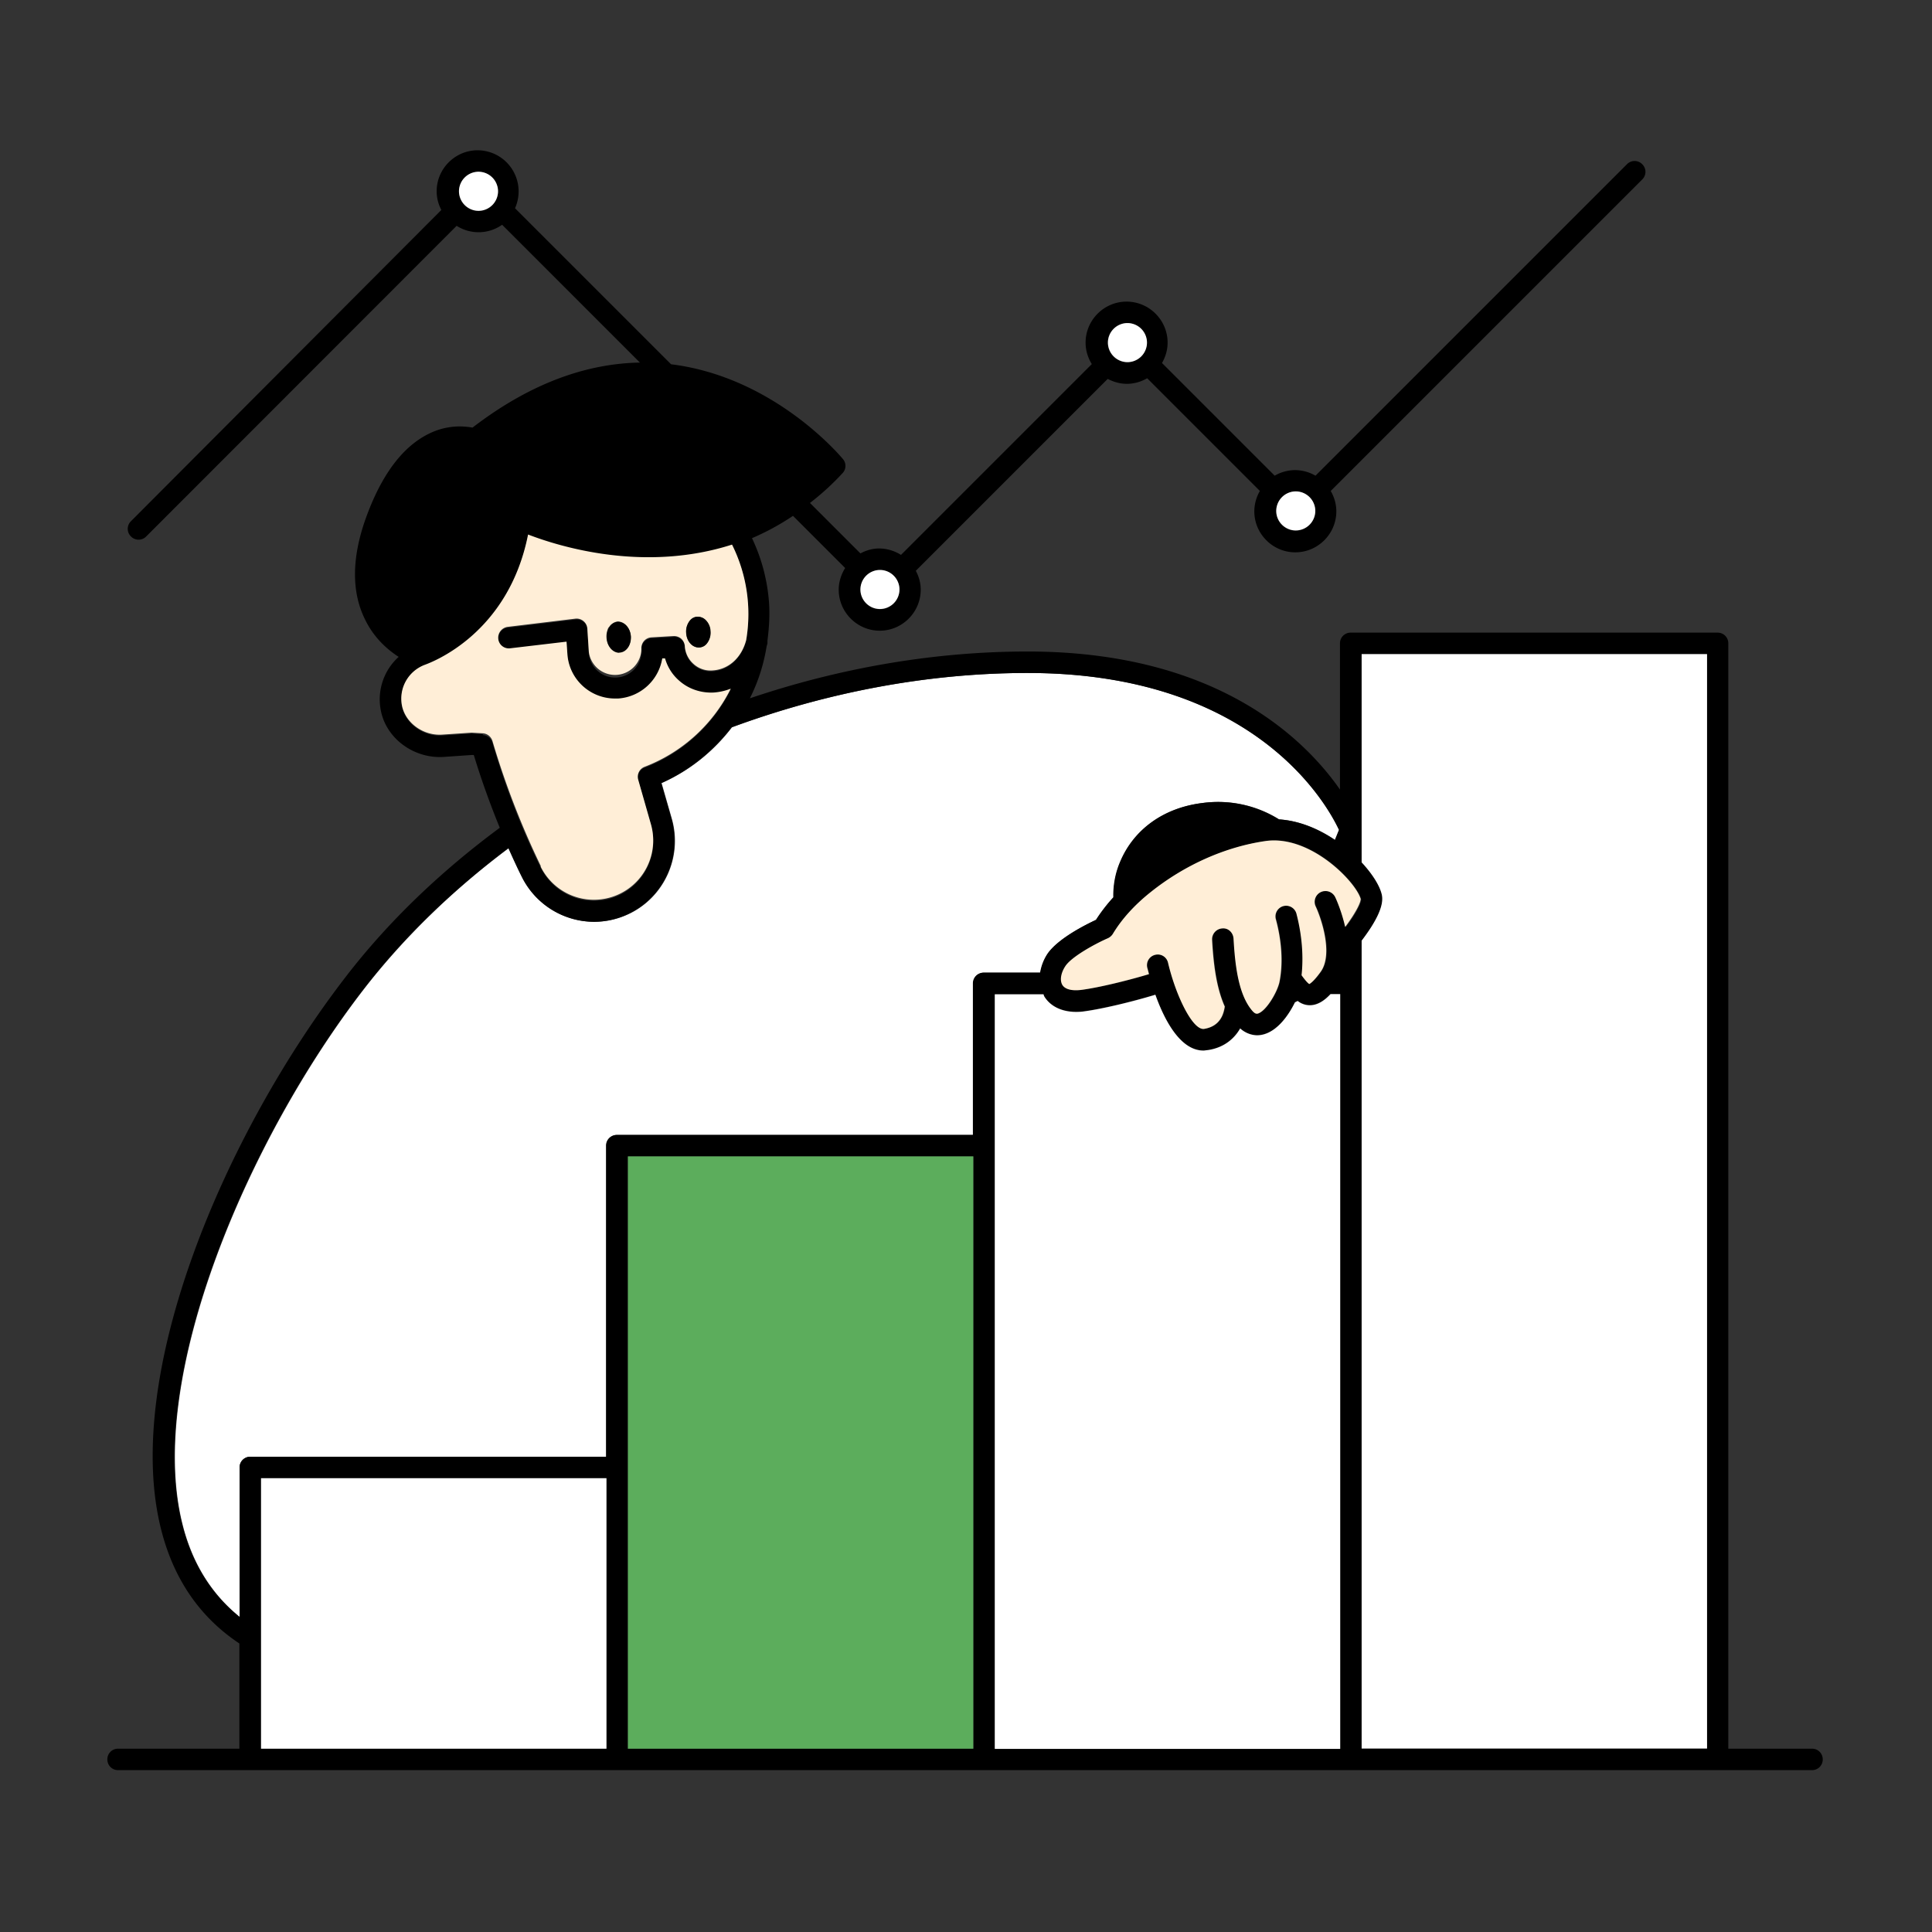
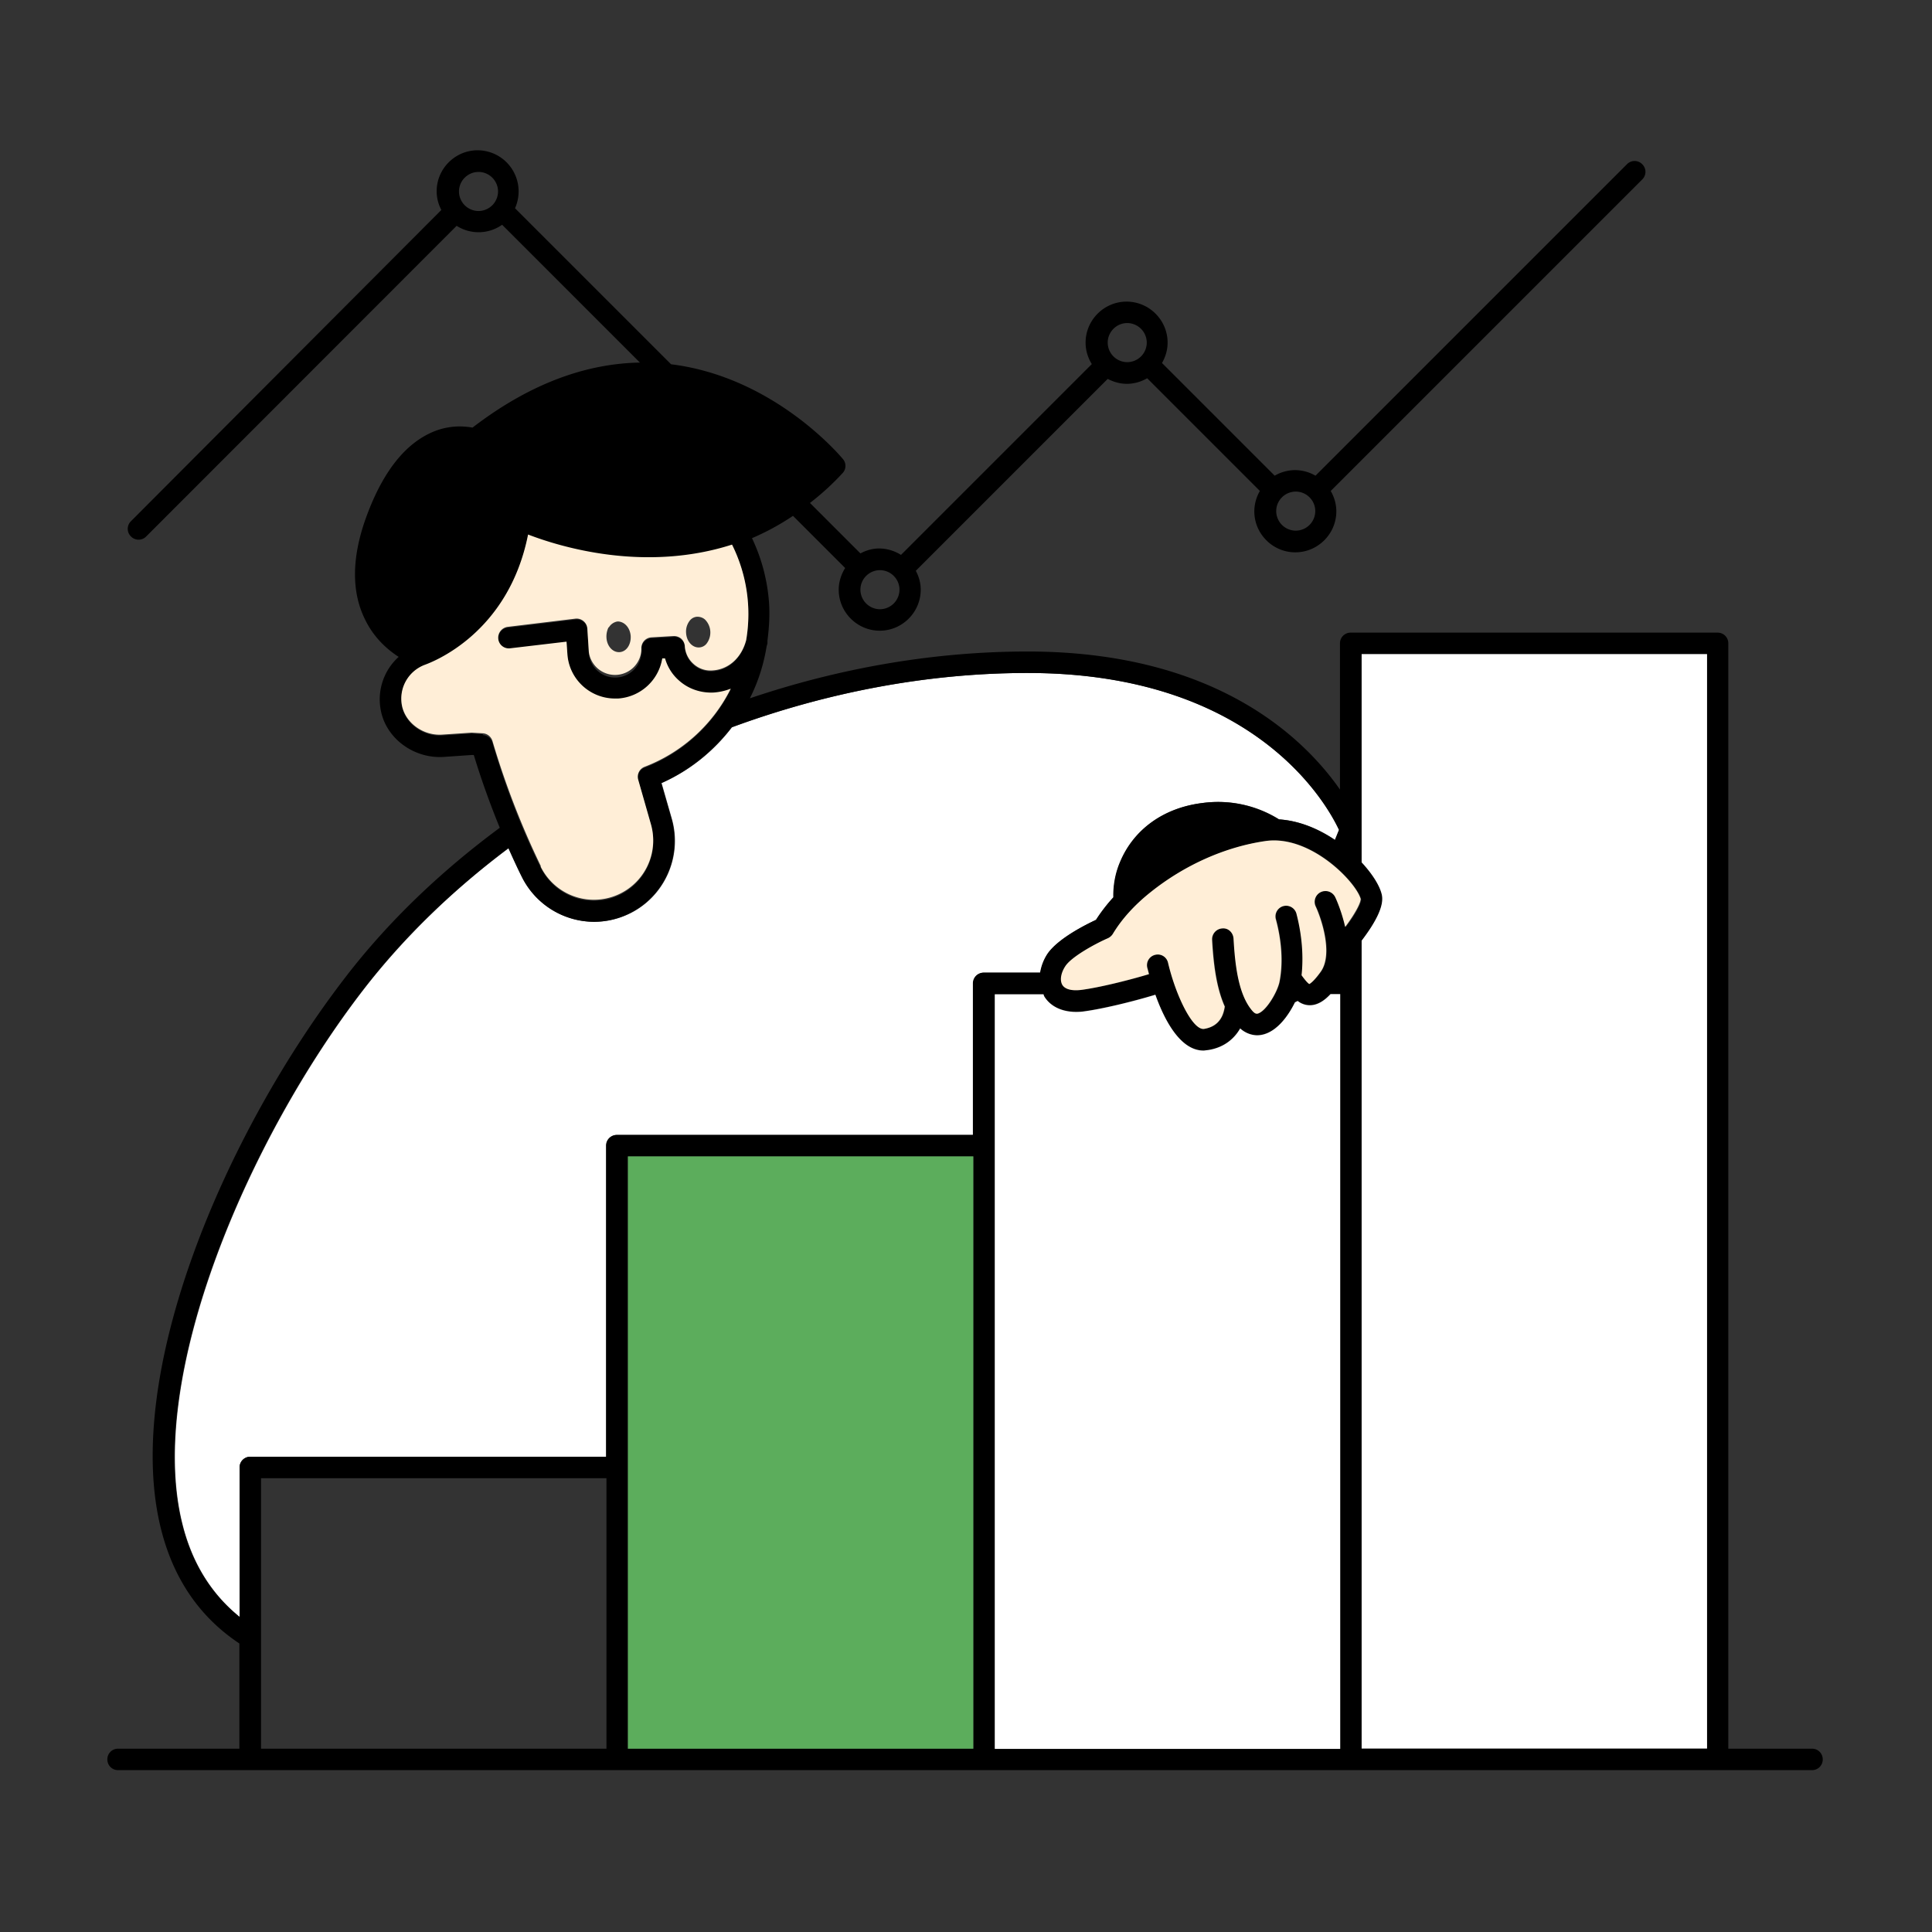
<svg xmlns="http://www.w3.org/2000/svg" width="60" height="60" viewBox="0 0 60 60" fill="none">
  <rect x="0" y="0" width="60" height="60" fill="#333333" stroke="none" />
  <g clip-path="url(#clip0_339_24259)">
    <path d="M7.44 50.22v-4.647a.33.33 0 01.333-.333h11.06v-9.66a.33.33 0 01.334-.333h11.06V30.54a.33.33 0 01.333-.333h1.753c.034-.194.1-.387.22-.574.314-.486 1.2-.926 1.514-1.066.153-.24.333-.474.54-.7a2.675 2.675 0 01.206-1.094c.42-1.013 1.354-1.68 2.547-1.833a3.558 3.558 0 012.387.507c.626.04 1.226.293 1.74.64l.126-.314c-.36-.773-2.6-4.873-9.673-4.873-3.113 0-6.247.6-9.187 1.687-.56.733-1.3 1.34-2.186 1.733l.32 1.113c.34 1.2-.26 2.48-1.4 2.98a2.462 2.462 0 01-1.007.214c-.927 0-1.82-.52-2.253-1.414-.14-.286-.274-.58-.407-.873-1.72 1.287-3.253 2.767-4.52 4.407C7.72 35.367 4.54 42.74 5.66 47.3c.3 1.233.907 2.207 1.793 2.92H7.44z" fill="#fff" />
    <path d="M56.274 54.307h-2.6V19.98a.33.33 0 00-.333-.333H41.947a.33.33 0 00-.333.333v4.54c-1.107-1.587-3.847-4.287-9.7-4.287-2.913 0-5.847.514-8.627 1.454.254-.5.427-1.04.52-1.607.007-.033.02-.067.027-.1v-.087c.047-.366.073-.733.053-1.113a5.603 5.603 0 00-.533-2.067 7.71 7.71 0 001.273-.693l1.62 1.62c-.12.193-.2.427-.2.673 0 .7.574 1.274 1.274 1.274.7 0 1.273-.574 1.273-1.274 0-.213-.06-.413-.153-.586l5.96-5.96c.18.093.38.153.593.153.233 0 .447-.067.633-.173l3.5 3.5a1.27 1.27 0 00-.173.633c0 .7.573 1.273 1.273 1.273s1.274-.573 1.274-1.273c0-.233-.067-.447-.174-.633l9.674-9.674a.33.33 0 000-.473.33.33 0 00-.474 0l-9.673 9.673a1.27 1.27 0 00-.633-.173 1.27 1.27 0 00-.634.173l-3.5-3.5c.107-.186.174-.4.174-.633 0-.7-.574-1.273-1.274-1.273-.7 0-1.273.573-1.273 1.273 0 .247.073.473.193.667l-5.926 5.926a1.29 1.29 0 00-.674-.2c-.213 0-.413.06-.586.154l-1.567-1.567a8.115 8.115 0 001.013-.927.326.326 0 00.014-.433c-.034-.04-2.1-2.547-5.34-2.947l-4.847-4.846a1.277 1.277 0 00-1.16-1.8c-.7 0-1.273.573-1.273 1.273 0 .207.053.407.146.58l-9.64 9.667a.33.33 0 000 .473.33.33 0 00.474 0l9.64-9.647a1.268 1.268 0 001.413-.033l4.28 4.28c-1.54.027-3.3.56-5.2 2.02a2.146 2.146 0 00-1.307.167c-.846.393-1.52 1.286-2.013 2.666-.433 1.22-.44 2.28-.013 3.134.28.573.7.933 1.04 1.153a1.776 1.776 0 00-.56 1.633c.153.887 1.02 1.534 1.96 1.474l.86-.06h.073c.233.766.507 1.526.807 2.26-1.82 1.346-3.454 2.9-4.787 4.633-3.747 4.86-6.927 12.307-5.74 17.12.387 1.567 1.207 2.76 2.44 3.58v3.267H3.667a.33.33 0 00-.333.333.33.33 0 00.333.333h52.607a.33.33 0 00.333-.333.33.33 0 00-.333-.333zm-28.34-35.994a.609.609 0 01-.607.607.609.609 0 01-.606-.607c0-.333.273-.606.606-.606.334 0 .607.273.607.606zm6.467-7.673c0-.333.273-.607.606-.607a.61.61 0 01.607.607.609.609 0 01-.607.607.609.609 0 01-.606-.607zm6.446 5.233a.609.609 0 01-.606.607.609.609 0 01-.607-.607c0-.333.273-.606.607-.606.333 0 .606.273.606.606zm-25.986-9.32a.609.609 0 01-.607-.606c0-.334.273-.607.607-.607.333 0 .606.273.606.607a.609.609 0 01-.606.606zM8.107 45.907h10.727v8.4H8.107v-8.4zm3.16-15.16c1.267-1.647 2.807-3.12 4.52-4.407.134.3.267.593.407.873a2.512 2.512 0 002.253 1.414 2.514 2.514 0 002.407-3.193l-.32-1.114c.887-.393 1.62-1 2.187-1.733 2.94-1.08 6.08-1.687 9.186-1.687 7.067 0 9.314 4.1 9.674 4.873l-.127.314c-.513-.347-1.113-.6-1.74-.64a3.597 3.597 0 00-2.387-.507c-1.193.147-2.126.82-2.546 1.833-.154.36-.214.74-.207 1.094a5.17 5.17 0 00-.54.7c-.307.146-1.193.586-1.513 1.066-.12.187-.187.38-.22.574h-1.754a.33.33 0 00-.333.333v4.707h-11.06a.33.33 0 00-.333.333v9.66H7.774a.33.33 0 00-.333.333v4.647c-.887-.713-1.494-1.687-1.794-2.92-1.12-4.567 2.06-11.94 5.62-16.553zm3.727-7.947l-.347-.02-.9.06c-.6.047-1.166-.367-1.266-.92a1.12 1.12 0 01.693-1.24c.247-.08 2.613-.967 3.227-4.053.98.38 3.606 1.193 6.333.313.287.58.46 1.22.5 1.88.02.367-.007.727-.06 1.08-.147.54-.54.913-1.04.947a.806.806 0 01-.867-.76.301.301 0 00-.113-.227.295.295 0 00-.24-.08l-.68.04a.335.335 0 00-.313.353.815.815 0 01-.767.867.815.815 0 01-.867-.767l-.046-.726a.29.29 0 00-.12-.234.32.32 0 00-.254-.073l-2.1.253a.338.338 0 00-.293.374c.02.18.18.32.373.293l1.747-.207.027.374a1.487 1.487 0 001.48 1.393h.093c.7-.047 1.26-.573 1.373-1.24h.087c.08.26.227.5.44.687.3.26.68.386 1.073.366.187-.013.36-.053.527-.12a4.98 4.98 0 01-2.673 2.427.33.33 0 00-.2.4l.4 1.4a1.842 1.842 0 01-3.427 1.307 24.243 24.243 0 01-1.5-3.88.335.335 0 00-.3-.24V22.8zm26.48 5.053a.342.342 0 00-.447-.16.336.336 0 00-.16.447c.18.38.56 1.487.16 2.04-.24.333-.353.373-.353.38-.053-.02-.16-.16-.24-.273a5.409 5.409 0 00-.16-1.914.326.326 0 00-.407-.233.323.323 0 00-.233.407c.187.693.227 1.386.113 1.946-.066.32-.42.92-.68.987-.026 0-.08.02-.173-.1-.427-.513-.527-1.413-.573-2.233a.316.316 0 00-.354-.314.327.327 0 00-.313.354c.04.7.12 1.46.393 2.073-.02.127-.053.247-.106.34-.107.2-.287.313-.534.353-.353.047-.88-1.04-1.12-2.053a.33.33 0 00-.4-.247.326.326 0 00-.246.4c.013.047.026.12.053.2-.707.214-1.58.42-2.087.487-.293.04-.513-.013-.6-.147-.086-.14-.046-.373.094-.593.206-.313.986-.72 1.313-.86a.325.325 0 00.16-.14c.273-.453.667-.893 1.18-1.3 1.047-.833 2.307-1.393 3.553-1.58 1.414-.213 2.84 1.293 2.967 1.813 0 .107-.153.434-.48.86a4.76 4.76 0 00-.313-.933l-.007-.007zm-21.973 17.72v-9.66h10.726v18.394H19.501v-8.734zm11.393-9.993v-4.707h1.513s.014.047.027.074c.193.306.547.473.993.473.08 0 .167 0 .26-.02.547-.073 1.447-.287 2.194-.513.273.766.766 1.733 1.493 1.733.04 0 .087 0 .133-.013a1.36 1.36 0 001.007-.674c.187.16.373.214.527.214.073 0 .14-.014.193-.027.44-.113.78-.58.98-.993.027-.014.06-.027.087-.047a.65.65 0 00.373.133c.253 0 .467-.16.647-.346h.3V54.3H30.894V35.573v.007zm11.393 18.727V29.22c.48-.627.7-1.107.627-1.427-.06-.273-.287-.64-.627-1.006V20.32h10.727v33.993H42.287v-.006z" fill="#000" />
    <path d="M42.287 20.313v6.467c.34.367.567.733.627 1.007.073.32-.154.806-.627 1.426V54.3h10.727V20.313H42.287zm-.666 10.56h-.3c-.18.194-.393.347-.646.347a.606.606 0 01-.374-.133c-.026.013-.06.026-.087.046-.2.407-.54.88-.98.994a.797.797 0 01-.193.026.808.808 0 01-.526-.213c-.214.373-.56.607-1.007.673-.047 0-.087.014-.134.014-.726 0-1.22-.967-1.493-1.734-.746.227-1.653.44-2.193.514-.087.013-.174.02-.26.02-.447 0-.8-.167-.993-.474a.237.237 0 01-.027-.073h-1.514v23.433h10.727v-23.44z" fill="#fff" />
    <path d="M30.227 35.913H19.5v18.394h10.727V35.913z" fill="#5CAD5C" />
-     <path d="M18.834 45.907H8.107v8.4h10.727v-8.4z" fill="#fff" />
    <path d="M42.261 27.933c-.127-.52-1.56-2.02-2.967-1.813-1.24.18-2.5.74-3.553 1.58-.513.407-.907.847-1.18 1.3a.361.361 0 01-.16.14c-.327.14-1.107.553-1.313.86-.147.22-.18.453-.093.593.086.134.3.187.6.147.506-.067 1.373-.273 2.086-.487-.02-.08-.04-.153-.053-.2a.331.331 0 01.246-.4c.18-.046.36.067.4.247.24 1.02.767 2.107 1.12 2.053.247-.04.427-.16.534-.353.053-.093.087-.213.107-.34-.274-.613-.354-1.38-.394-2.073a.34.34 0 01.314-.354c.193-.02.34.134.353.314.047.82.147 1.726.573 2.233.1.12.147.1.173.1.26-.067.614-.667.68-.987.114-.566.074-1.26-.113-1.946a.333.333 0 01.233-.407c.18-.047.36.06.407.233.127.487.24 1.18.16 1.914.08.113.187.246.24.273 0 0 .114-.047.353-.38.394-.547.02-1.66-.16-2.04a.336.336 0 01.607-.287c.04.08.207.46.314.934.32-.427.48-.747.48-.86l.006.006zM16.794 26.92a1.842 1.842 0 003.426-1.307l-.4-1.4a.33.33 0 01.2-.4 4.98 4.98 0 002.674-2.426c-.167.066-.34.106-.527.12-.393.02-.78-.107-1.073-.367a1.427 1.427 0 01-.44-.693h-.087a1.49 1.49 0 01-1.373 1.246H19.1c-.78 0-1.433-.606-1.48-1.393l-.026-.373-1.747.206a.33.33 0 01-.373-.293.34.34 0 01.293-.373l2.1-.254a.334.334 0 01.373.307l.047.727a.82.82 0 001.633-.1.33.33 0 01.314-.354l.68-.04a.35.35 0 01.24.08c.066.06.106.14.113.227.013.22.113.42.273.56a.78.78 0 00.594.2c.5-.033.9-.4 1.04-.947a4.824 4.824 0 00-.44-2.96c-2.727.874-5.347.067-6.334-.313-.613 3.087-2.986 3.967-3.226 4.053-.5.2-.787.714-.694 1.24.1.554.667.967 1.267.92l.9-.06.347.02c.14.007.26.107.3.24a25.572 25.572 0 001.5 3.88v.027zm4.633-7.653a.312.312 0 01.227-.114c.086 0 .173.027.24.087a.57.57 0 01.046.753.312.312 0 01-.226.114h-.02c-.2 0-.374-.194-.387-.454a.549.549 0 01.12-.386zm-2.52.22a.384.384 0 01.273-.187c.207 0 .387.187.407.453.013.267-.133.487-.347.5h-.02c-.2 0-.373-.193-.386-.453a.643.643 0 01.066-.32l.007.007z" fill="#FFEED7" />
-     <path d="M21.7 20.107h.02a.312.312 0 00.227-.114.53.53 0 00.12-.386.5.5 0 00-.167-.367.355.355 0 00-.24-.087.312.312 0 00-.227.114.53.53 0 00-.12.386c.014.26.187.454.387.454zm-2.473.16h.02c.207-.014.36-.234.347-.5-.02-.267-.2-.454-.407-.454a.331.331 0 00-.273.187.507.507 0 00-.067.32c.013.26.187.453.387.453l-.007-.006z" fill="#000" />
-     <path d="M40.241 15.26a.609.609 0 00-.606.607c0 .333.273.606.606.606a.609.609 0 00.607-.606.609.609 0 00-.607-.607zM27.327 17.7a.609.609 0 00-.606.607c0 .333.273.606.606.606a.609.609 0 00.607-.606.609.609 0 00-.607-.607zM14.86 5.333a.609.609 0 00-.606.607.61.61 0 00.607.607.609.609 0 00.606-.607.609.609 0 00-.606-.607zm20.155 5.914a.609.609 0 00.606-.607.609.609 0 00-.606-.607.609.609 0 00-.607.607.61.61 0 00.607.607z" fill="#fff" />
  </g>
  <defs>
    <clipPath id="clip0_339_24259">
      <path fill="#fff" transform="translate(3.334 4.667)" d="M0 0h53.273v50.307H0z" />
    </clipPath>
  </defs>
</svg>